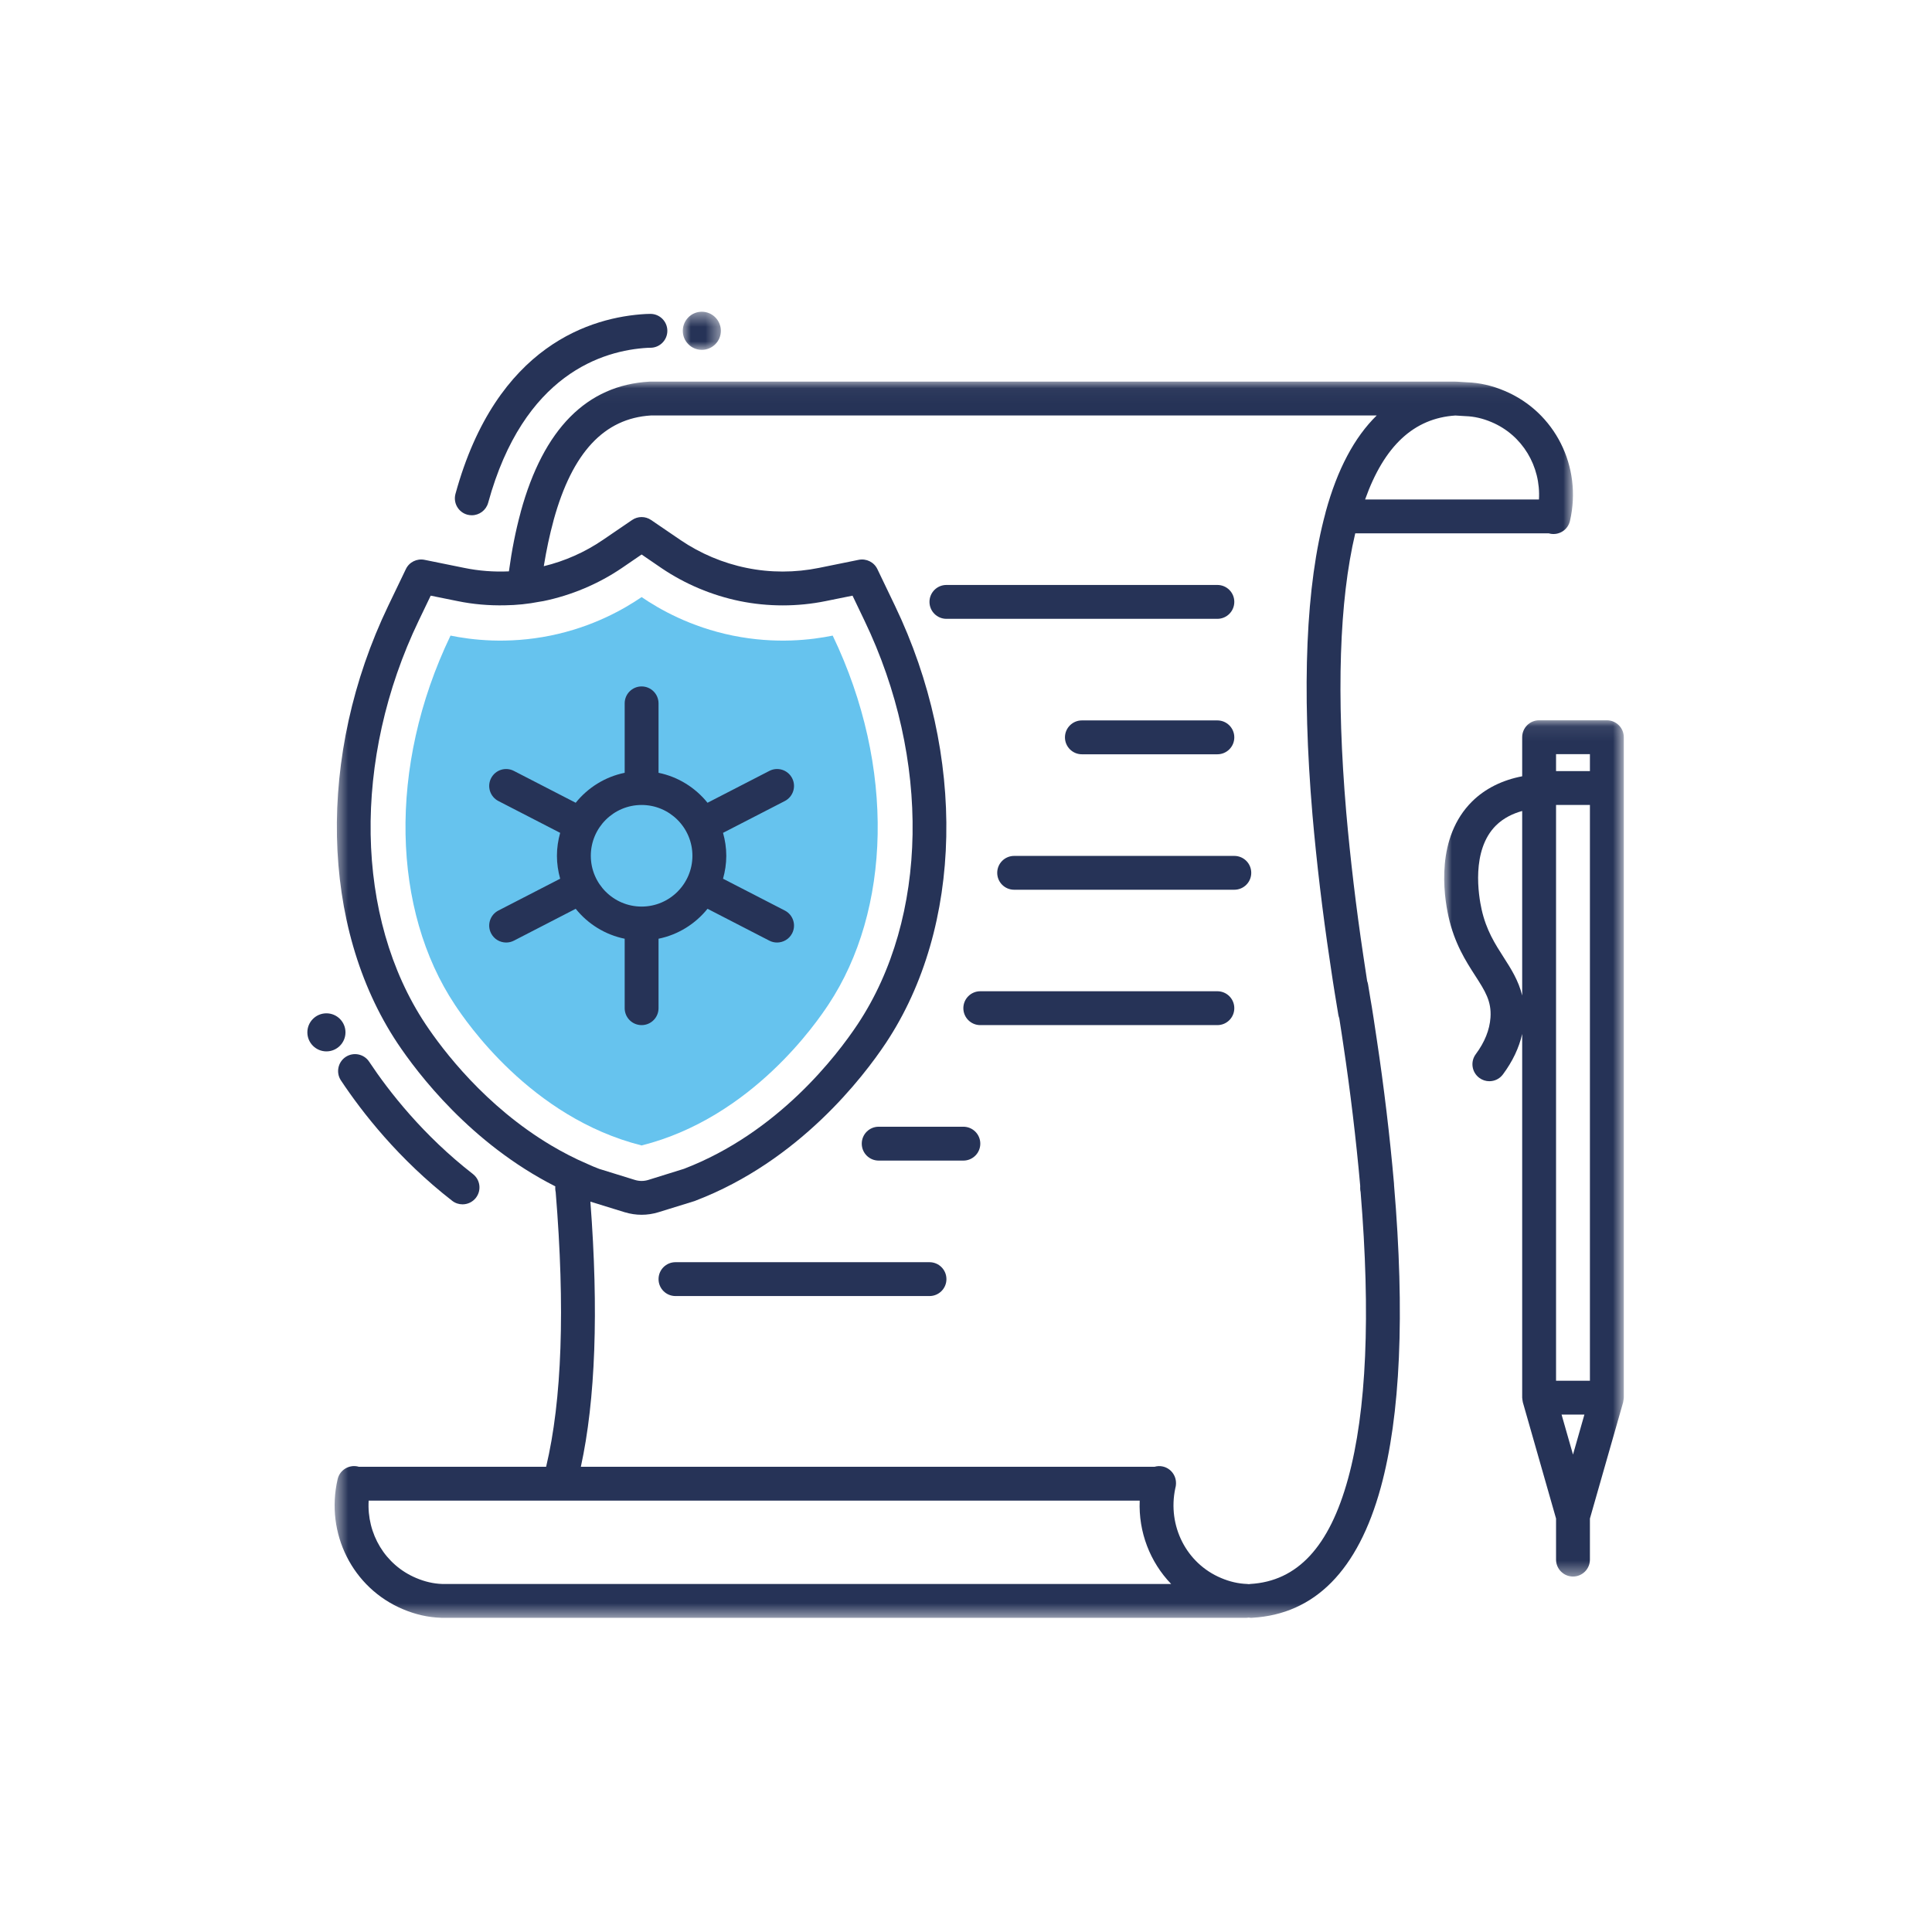
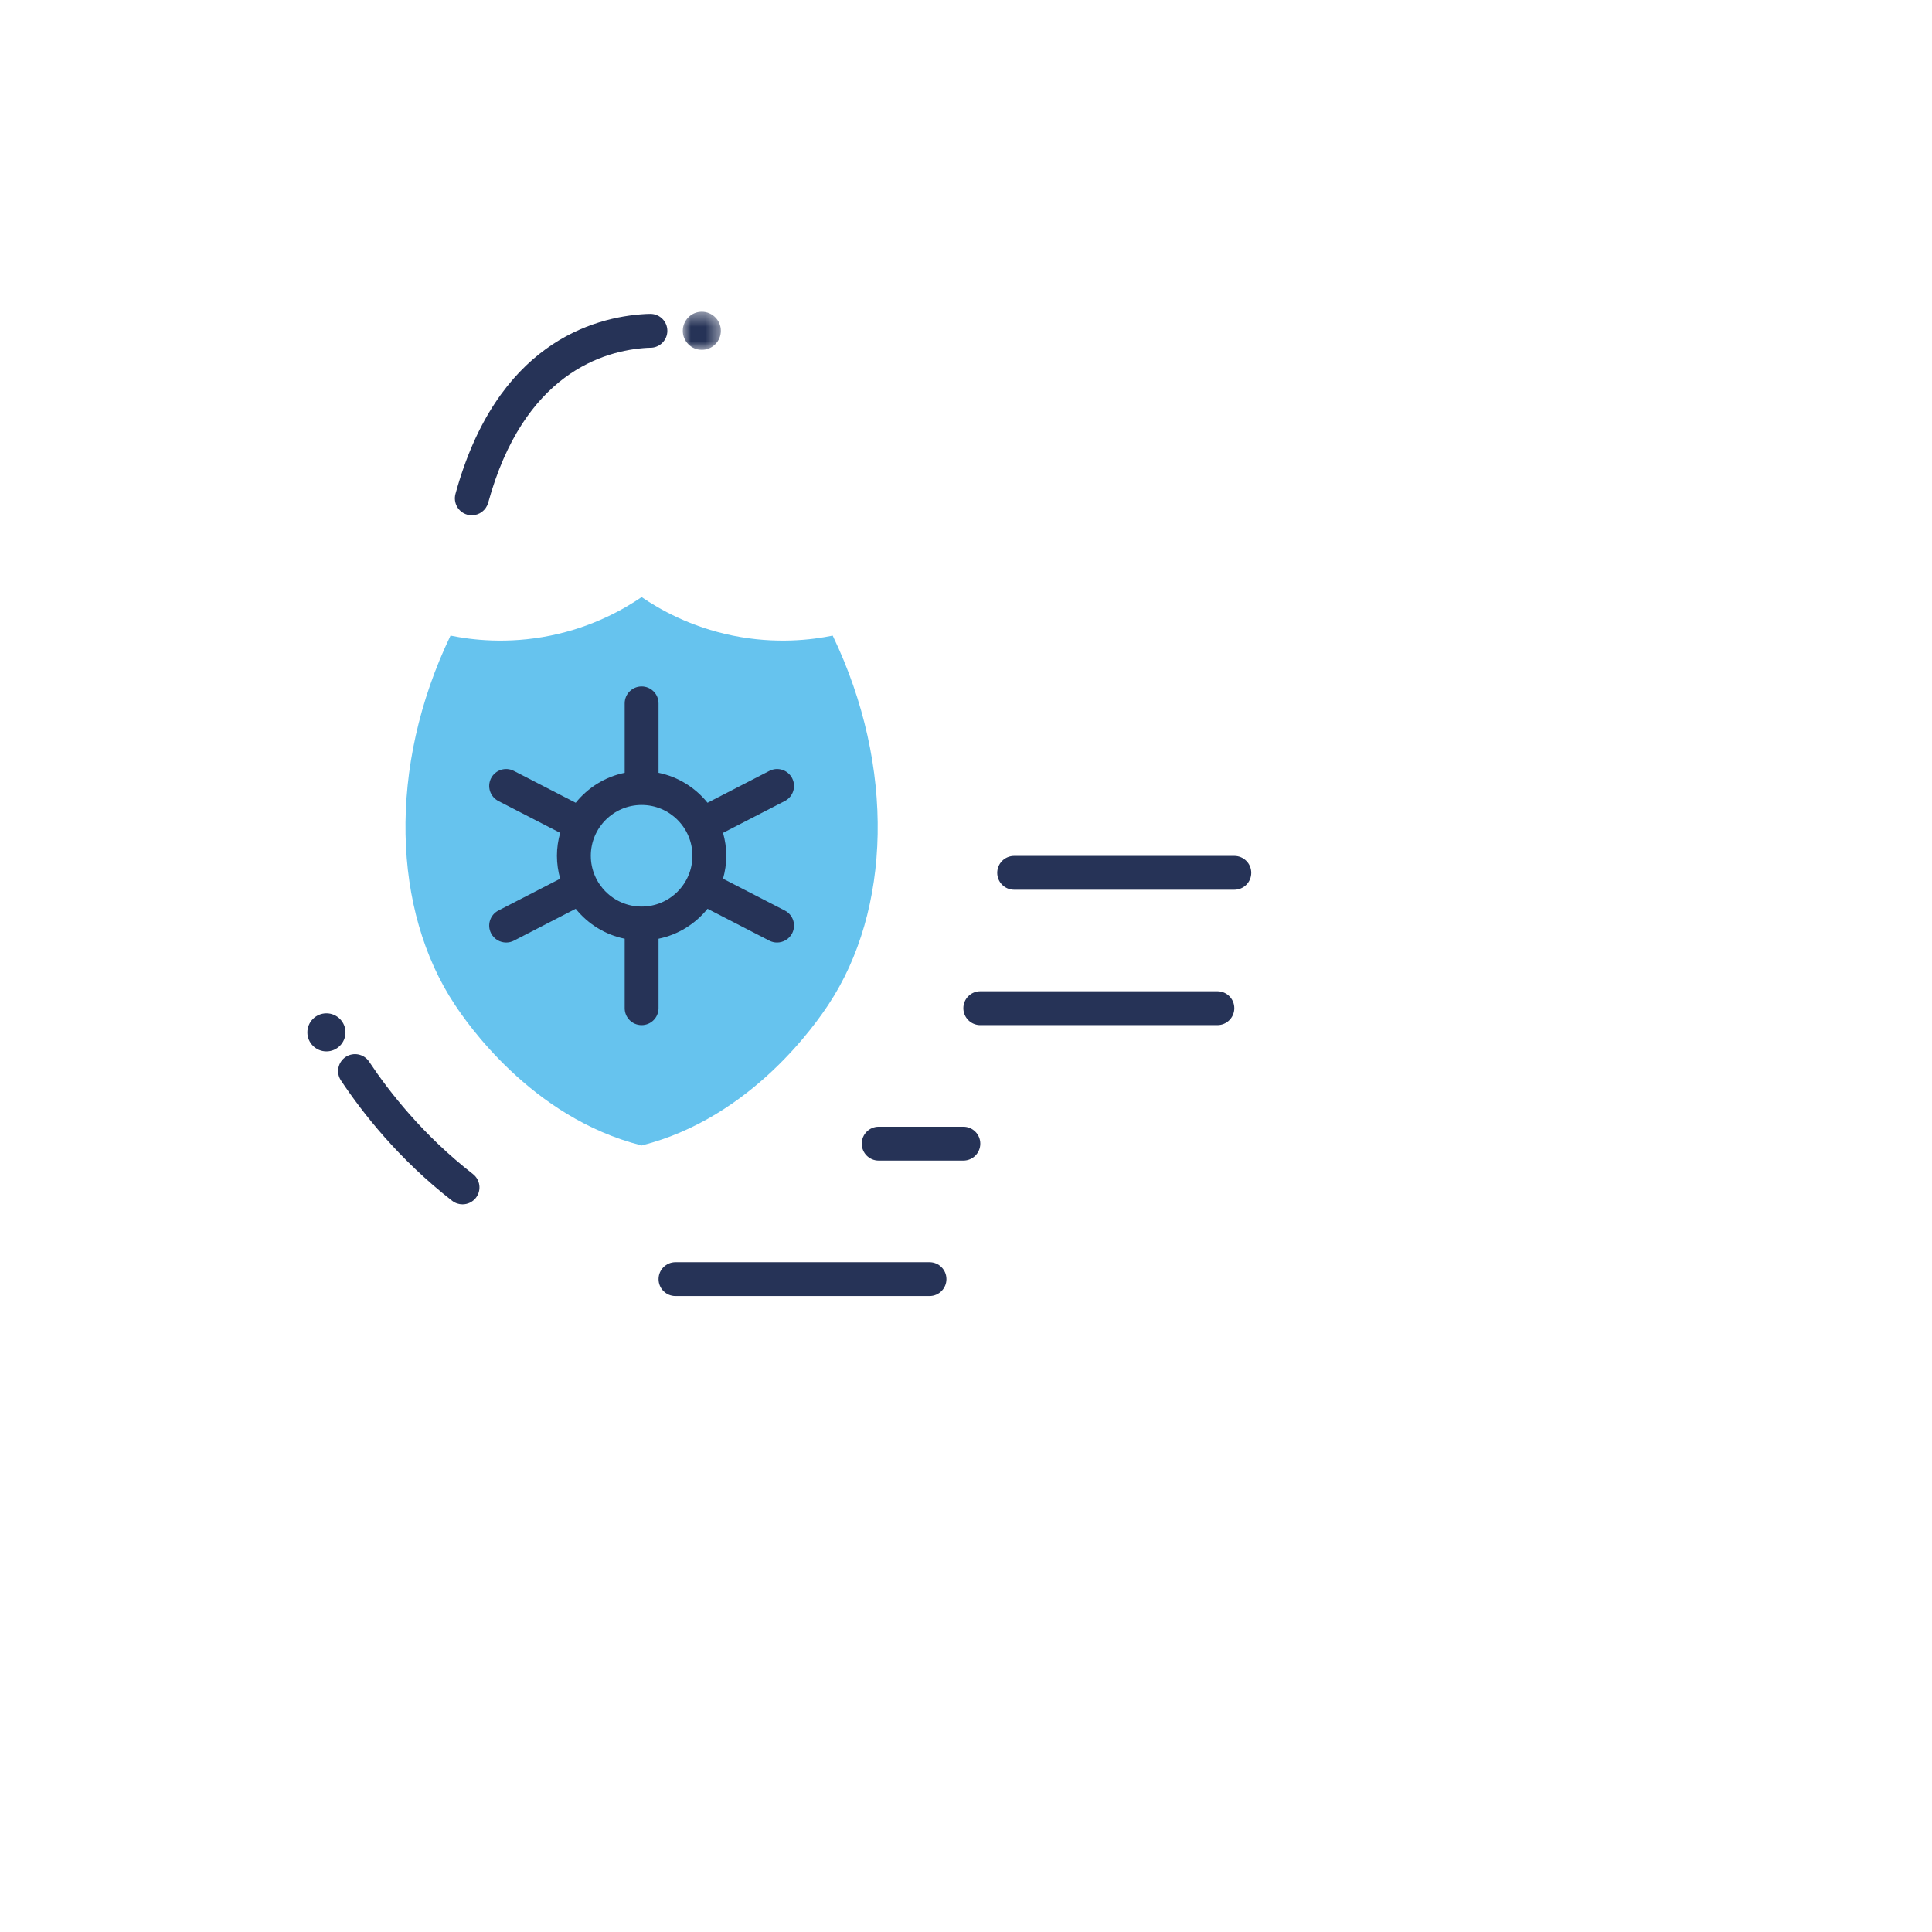
<svg xmlns="http://www.w3.org/2000/svg" xmlns:xlink="http://www.w3.org/1999/xlink" width="132px" height="132px" viewBox="0 0 132 132" version="1.1">
  <title>results-courses</title>
  <defs>
    <polygon id="path-1" points="0.971 0.078 13.243 0.078 13.243 58.58 0.971 58.58" />
-     <polygon id="path-3" points="0.562 0.04 85.17 0.04 85.17 84.499 0.562 84.499" />
    <polygon id="path-5" points="0.95 0.467 3.551 0.467 3.551 3.069 0.95 3.069" />
  </defs>
  <g id="results-courses" stroke="none" stroke-width="1" fill="none" fill-rule="evenodd">
    <g id="Group-34-Copy" transform="translate(21, 20)">
      <path d="M29.067,23.426 C26.149,22.833 24.029,21.607 22.837,20.795 C21.646,21.607 19.525,22.833 16.606,23.426 C13.653,24.025 11.199,23.715 9.781,23.426 C5.462,32.418 5.807,42.219 10.078,48.646 C10.814,49.755 15.259,56.356 22.837,58.261 C30.413,56.356 34.859,49.755 35.595,48.646 C39.865,42.219 40.21,32.418 35.892,23.426 C34.475,23.715 32.02,24.025 29.067,23.426" id="Fill-1" fill="#66C3EE" />
      <path d="M22.837,58.276 C22.822,58.273 22.863,58.268 22.837,58.26 C22.811,58.268 22.851,58.273 22.837,58.276" id="Fill-3" fill="#66C3EE" />
      <path d="M63.331,38.478 L48.291,38.478 C47.65,38.478 47.133,38.994 47.133,39.635 C47.133,40.274 47.65,40.79 48.291,40.79 L63.331,40.79 C63.971,40.79 64.489,40.274 64.489,39.635 C64.489,38.994 63.971,38.478 63.331,38.478" id="Fill-5" fill="#263357" />
-       <path d="M62.174,22.28 C62.814,22.28 63.331,21.762 63.331,21.121 C63.331,20.483 62.814,19.966 62.174,19.966 L43.662,19.966 C43.024,19.966 42.505,20.483 42.505,21.121 C42.505,21.762 43.024,22.28 43.662,22.28 L62.174,22.28 Z" id="Fill-7" fill="#263357" />
-       <path d="M62.174,29.221 L52.918,29.221 C52.28,29.221 51.761,29.739 51.761,30.378 C51.761,31.018 52.28,31.535 52.918,31.535 L62.174,31.535 C62.814,31.535 63.331,31.018 63.331,30.378 C63.331,29.739 62.814,29.221 62.174,29.221" id="Fill-9" fill="#263357" />
      <path d="M62.174,47.725 L45.976,47.725 C45.337,47.725 44.819,48.242 44.819,48.882 C44.819,49.521 45.337,50.039 45.976,50.039 L62.174,50.039 C62.814,50.039 63.331,49.521 63.331,48.882 C63.331,48.242 62.814,47.725 62.174,47.725" id="Fill-11" fill="#263357" />
      <path d="M44.82,56.981 L39.035,56.981 C38.395,56.981 37.878,57.498 37.878,58.138 C37.878,58.778 38.395,59.295 39.035,59.295 L44.82,59.295 C45.458,59.295 45.977,58.778 45.977,58.138 C45.977,57.498 45.458,56.981 44.82,56.981" id="Fill-13" fill="#263357" />
      <path d="M42.506,66.237 L25.151,66.237 C24.511,66.237 23.994,66.753 23.994,67.394 C23.994,68.034 24.511,68.55 25.151,68.55 L42.506,68.55 C43.145,68.55 43.663,68.034 43.663,67.394 C43.663,66.753 43.145,66.237 42.506,66.237" id="Fill-15" fill="#263357" />
      <g id="Group-19" transform="translate(76.7, 29.134)">
        <mask id="mask-2" fill="white">
          <use xlink:href="#path-1" />
        </mask>
        <g id="Clip-18" />
-         <path d="M12.085,0.078 L7.457,0.078 C6.817,0.078 6.3,0.596 6.3,1.237 L6.3,3.904 C4.936,4.165 3.768,4.747 2.882,5.62 C0.397,8.081 0.923,11.942 1.266,13.489 C1.672,15.326 2.457,16.545 3.09,17.526 C3.766,18.576 4.212,19.27 4.134,20.391 C4.076,21.231 3.738,22.072 3.129,22.891 C2.748,23.403 2.856,24.128 3.37,24.509 C3.577,24.664 3.818,24.738 4.058,24.738 C4.412,24.738 4.761,24.577 4.987,24.269 C5.644,23.385 6.084,22.459 6.3,21.509 L6.3,46.36 C6.3,46.369 6.304,46.376 6.304,46.387 C6.304,46.417 6.309,46.448 6.313,46.477 C6.317,46.532 6.326,46.587 6.339,46.64 C6.342,46.653 6.342,46.665 6.346,46.678 L8.614,54.618 L8.614,57.423 C8.614,58.061 9.133,58.58 9.772,58.58 C10.411,58.58 10.928,58.061 10.928,57.423 L10.928,54.618 L13.197,46.678 C13.2,46.665 13.2,46.653 13.203,46.64 C13.216,46.587 13.225,46.532 13.23,46.478 C13.234,46.448 13.239,46.417 13.239,46.387 C13.241,46.376 13.243,46.369 13.243,46.36 L13.243,4.708 L13.243,1.237 C13.243,0.596 12.725,0.078 12.085,0.078 L12.085,0.078 Z M9.772,50.247 L8.991,47.515 L10.551,47.515 L9.772,50.247 Z M8.614,45.201 L10.928,45.201 L10.928,5.863 L8.614,5.863 L8.614,45.201 Z M8.614,3.549 L10.928,3.549 L10.928,2.392 L8.614,2.392 L8.614,3.549 Z M5.035,16.274 C4.449,15.361 3.842,14.42 3.526,12.99 C3.323,12.076 2.797,8.961 4.511,7.263 C5.036,6.745 5.681,6.446 6.3,6.275 L6.3,18.881 C6.053,17.87 5.541,17.06 5.035,16.274 L5.035,16.274 Z" id="Fill-17" fill="#263357" mask="url(#mask-2)" />
      </g>
      <g id="Group-22" transform="translate(1.3, 6.034)">
        <mask id="mask-4" fill="white">
          <use xlink:href="#path-3" />
        </mask>
        <g id="Clip-21" />
        <path d="M72.945,54.915 C72.945,54.881 72.944,54.846 72.94,54.814 C72.66,51.611 72.253,48.209 71.765,44.977 L71.662,44.293 C71.583,43.77 71.509,43.261 71.427,42.765 L71.325,42.167 C71.275,41.865 71.221,41.556 71.173,41.238 C71.161,41.155 71.138,41.075 71.109,41 C71.051,40.623 70.994,40.249 70.935,39.853 L70.839,39.216 C70.358,36.007 69.956,32.631 69.678,29.455 C68.994,21.413 69.202,15.012 70.294,10.406 L83.528,10.406 C83.545,10.41 83.56,10.418 83.576,10.421 C84.202,10.567 84.821,10.178 84.965,9.556 C85.819,5.857 83.943,2.122 80.507,0.675 C79.654,0.311 78.778,0.114 77.941,0.086 L77.206,0.041 C77.19,0.04 77.173,0.041 77.157,0.041 C77.149,0.041 77.143,0.04 77.138,0.04 L22.073,0.04 C17.794,0.281 14.832,3.271 13.28,8.93 C13.276,8.954 13.271,8.981 13.263,9.006 C12.934,10.213 12.669,11.545 12.47,13.003 C11.452,13.049 10.418,12.973 9.423,12.767 L6.704,12.215 C6.184,12.111 5.656,12.371 5.431,12.847 L4.23,15.346 C-0.673,25.55 -0.428,37.276 4.847,45.226 C6.237,47.308 9.863,52.092 15.636,55.019 C15.636,55.032 15.637,55.044 15.64,55.056 C15.64,55.066 15.636,55.076 15.636,55.088 L15.636,55.158 C15.636,55.248 15.648,55.335 15.667,55.42 C16.316,63.331 16.097,69.634 15.013,74.179 L2.204,74.179 C2.186,74.173 2.174,74.167 2.156,74.163 C1.532,74.02 0.912,74.406 0.768,75.029 C-0.088,78.729 1.79,82.464 5.224,83.909 C6.077,84.272 6.953,84.471 7.828,84.498 C7.842,84.501 7.853,84.501 7.863,84.501 L7.866,84.501 L62.861,84.501 C62.914,84.501 62.968,84.492 63.02,84.485 C63.072,84.492 63.124,84.501 63.178,84.501 C63.202,84.501 63.222,84.498 63.246,84.498 C67.531,84.255 70.487,81.26 72.038,75.596 C73.384,70.684 73.691,63.734 72.945,54.936 L72.945,54.915 Z M82.846,8.092 L70.968,8.092 C72.273,4.427 74.3,2.542 77.134,2.355 L77.83,2.398 C78.417,2.416 79.012,2.554 79.605,2.806 C81.715,3.694 82.978,5.823 82.846,8.092 L82.846,8.092 Z M6.775,43.941 C1.942,36.663 1.758,25.834 6.316,16.352 L7.127,14.663 L8.959,15.034 C10.024,15.254 11.117,15.346 12.205,15.322 C12.998,15.312 13.785,15.23 14.554,15.079 C14.647,15.069 14.735,15.051 14.827,15.034 C16.729,14.644 18.58,13.865 20.183,12.777 L21.537,11.851 L22.89,12.777 C24.493,13.865 26.343,14.644 28.247,15.034 C30.167,15.426 32.191,15.426 34.114,15.034 L35.947,14.663 L36.756,16.352 C41.316,25.834 41.13,36.663 36.301,43.941 C34.871,46.093 30.856,51.357 24.434,53.822 L22.005,54.579 C21.698,54.676 21.374,54.676 21.067,54.579 L18.639,53.827 C18.362,53.724 18.089,53.607 17.824,53.485 C16.955,53.115 16.14,52.687 15.371,52.232 C10.84,49.54 7.948,45.698 6.775,43.941 L6.775,43.941 Z M2.888,76.494 L55.568,76.494 C55.478,78.642 56.275,80.692 57.716,82.187 L7.896,82.187 C7.311,82.167 6.718,82.029 6.129,81.778 C4.018,80.889 2.754,78.76 2.888,76.494 L2.888,76.494 Z M69.806,74.985 C68.529,79.646 66.341,82.005 63.114,82.188 C63.083,82.189 63.055,82.197 63.022,82.201 C63.014,82.2 63.005,82.2 62.996,82.197 C62.962,82.194 62.932,82.188 62.897,82.187 C62.311,82.167 61.716,82.031 61.123,81.778 C58.753,80.78 57.454,78.215 58,75.648 C58.028,75.549 58.048,75.445 58.048,75.337 C58.048,75.332 58.047,75.328 58.047,75.324 C58.064,74.784 57.699,74.289 57.153,74.163 C56.958,74.118 56.767,74.129 56.588,74.179 L17.386,74.179 C18.383,69.61 18.608,63.534 18.037,56.066 L20.38,56.789 C20.76,56.904 21.149,56.963 21.537,56.963 C21.925,56.963 22.313,56.904 22.687,56.789 L25.157,56.025 C25.182,56.014 25.203,56.009 25.227,55.997 C32.291,53.295 36.671,47.562 38.227,45.226 C43.504,37.276 43.744,25.55 38.846,15.351 L37.644,12.847 C37.416,12.371 36.891,12.111 36.368,12.215 L33.65,12.767 C32.035,13.096 30.323,13.101 28.711,12.767 C27.101,12.442 25.544,11.783 24.192,10.862 L22.19,9.497 C21.795,9.225 21.277,9.225 20.883,9.497 L18.881,10.862 C17.668,11.69 16.288,12.304 14.853,12.65 C15.034,11.534 15.254,10.503 15.514,9.553 C15.52,9.532 15.525,9.502 15.531,9.48 C16.805,4.88 18.979,2.549 22.172,2.352 L71.761,2.352 C70.238,3.84 69.072,6.033 68.278,8.93 C68.273,8.95 68.268,8.969 68.264,8.989 C68.26,9.003 68.259,9.014 68.256,9.028 C66.923,13.939 66.628,20.879 67.373,29.652 C67.654,32.878 68.062,36.304 68.551,39.56 L68.645,40.195 C68.725,40.736 68.803,41.259 68.886,41.762 C68.936,42.091 68.992,42.412 69.044,42.725 L69.141,43.31 C69.156,43.389 69.176,43.464 69.204,43.534 C69.261,43.896 69.317,44.258 69.374,44.635 L69.477,45.323 C69.954,48.492 70.354,51.825 70.632,54.966 L70.632,54.985 C70.632,55.009 70.634,55.034 70.635,55.058 C70.635,55.069 70.632,55.078 70.632,55.088 L70.632,55.158 C70.632,55.247 70.643,55.33 70.661,55.413 C71.353,63.801 71.068,70.388 69.806,74.985 L69.806,74.985 Z" id="Fill-20" fill="#263357" mask="url(#mask-4)" />
      </g>
      <path d="M10.928,15.164 C11.031,15.191 11.134,15.204 11.235,15.204 C11.745,15.204 12.209,14.866 12.352,14.354 C14.769,5.539 20.21,3.936 23.251,3.764 C23.312,3.762 23.376,3.76 23.438,3.76 C24.077,3.76 24.595,3.24 24.595,2.603 C24.595,1.964 24.077,1.445 23.438,1.445 C23.325,1.445 23.211,1.448 23.111,1.454 C19.459,1.66 12.919,3.532 10.12,13.74 C9.95,14.358 10.312,14.994 10.928,15.164" id="Fill-23" fill="#263357" />
      <path d="M21.68,44.137 L21.68,48.881 C21.68,49.522 22.196,50.039 22.837,50.039 C23.475,50.039 23.993,49.522 23.993,48.881 L23.993,44.137 C25.337,43.863 26.51,43.121 27.34,42.091 L31.564,44.269 C31.732,44.356 31.912,44.396 32.09,44.396 C32.51,44.396 32.916,44.167 33.121,43.769 C33.414,43.201 33.19,42.503 32.622,42.211 L28.4,40.036 C28.54,39.537 28.622,39.013 28.622,38.469 C28.622,37.926 28.54,37.401 28.4,36.903 L32.622,34.728 C33.19,34.434 33.414,33.736 33.121,33.168 C32.828,32.6 32.13,32.377 31.564,32.671 L27.34,34.847 C26.51,33.818 25.337,33.074 23.993,32.8 L23.993,28.056 C23.993,27.417 23.475,26.899 22.837,26.899 C22.196,26.899 21.68,27.417 21.68,28.056 L21.68,32.8 C20.336,33.074 19.162,33.818 18.334,34.847 L14.11,32.671 C13.542,32.377 12.845,32.602 12.553,33.168 C12.259,33.736 12.483,34.434 13.051,34.728 L17.272,36.903 C17.133,37.401 17.051,37.926 17.051,38.469 C17.051,39.013 17.133,39.537 17.272,40.036 L13.051,42.211 C12.483,42.503 12.259,43.201 12.553,43.769 C12.758,44.167 13.162,44.396 13.582,44.396 C13.761,44.396 13.941,44.356 14.11,44.269 L18.334,42.091 C19.162,43.121 20.336,43.863 21.68,44.137 M22.837,34.998 C24.751,34.998 26.308,36.554 26.308,38.469 C26.308,40.383 24.751,41.94 22.837,41.94 C20.922,41.94 19.366,40.383 19.366,38.469 C19.366,36.554 20.922,34.998 22.837,34.998" id="Fill-25" fill="#263357" />
      <g id="Group-29" transform="translate(24.7, 0.834)">
        <mask id="mask-6" fill="white">
          <use xlink:href="#path-5" />
        </mask>
        <g id="Clip-28" />
        <path d="M2.25,3.069 C2.969,3.069 3.551,2.485 3.551,1.769 C3.551,1.05 2.969,0.465 2.25,0.465 C1.532,0.465 0.95,1.05 0.95,1.769 C0.95,2.485 1.532,3.069 2.25,3.069" id="Fill-27" fill="#263357" mask="url(#mask-6)" />
      </g>
      <path d="M2.293,53.817 C3.745,56.004 6.24,59.203 9.892,62.04 C10.102,62.205 10.352,62.284 10.601,62.284 C10.946,62.284 11.286,62.131 11.515,61.838 C11.908,61.331 11.816,60.606 11.311,60.213 C7.908,57.568 5.577,54.579 4.221,52.538 C3.869,52.005 3.148,51.862 2.617,52.213 C2.084,52.568 1.941,53.287 2.293,53.817" id="Fill-30" fill="#263357" />
      <path d="M2.604,50.533 C2.604,49.815 2.019,49.233 1.303,49.233 C0.584,49.233 0,49.815 0,50.533 C0,51.252 0.584,51.834 1.303,51.834 C2.019,51.834 2.604,51.252 2.604,50.533" id="Fill-32" fill="#263357" />
    </g>
  </g>
</svg>